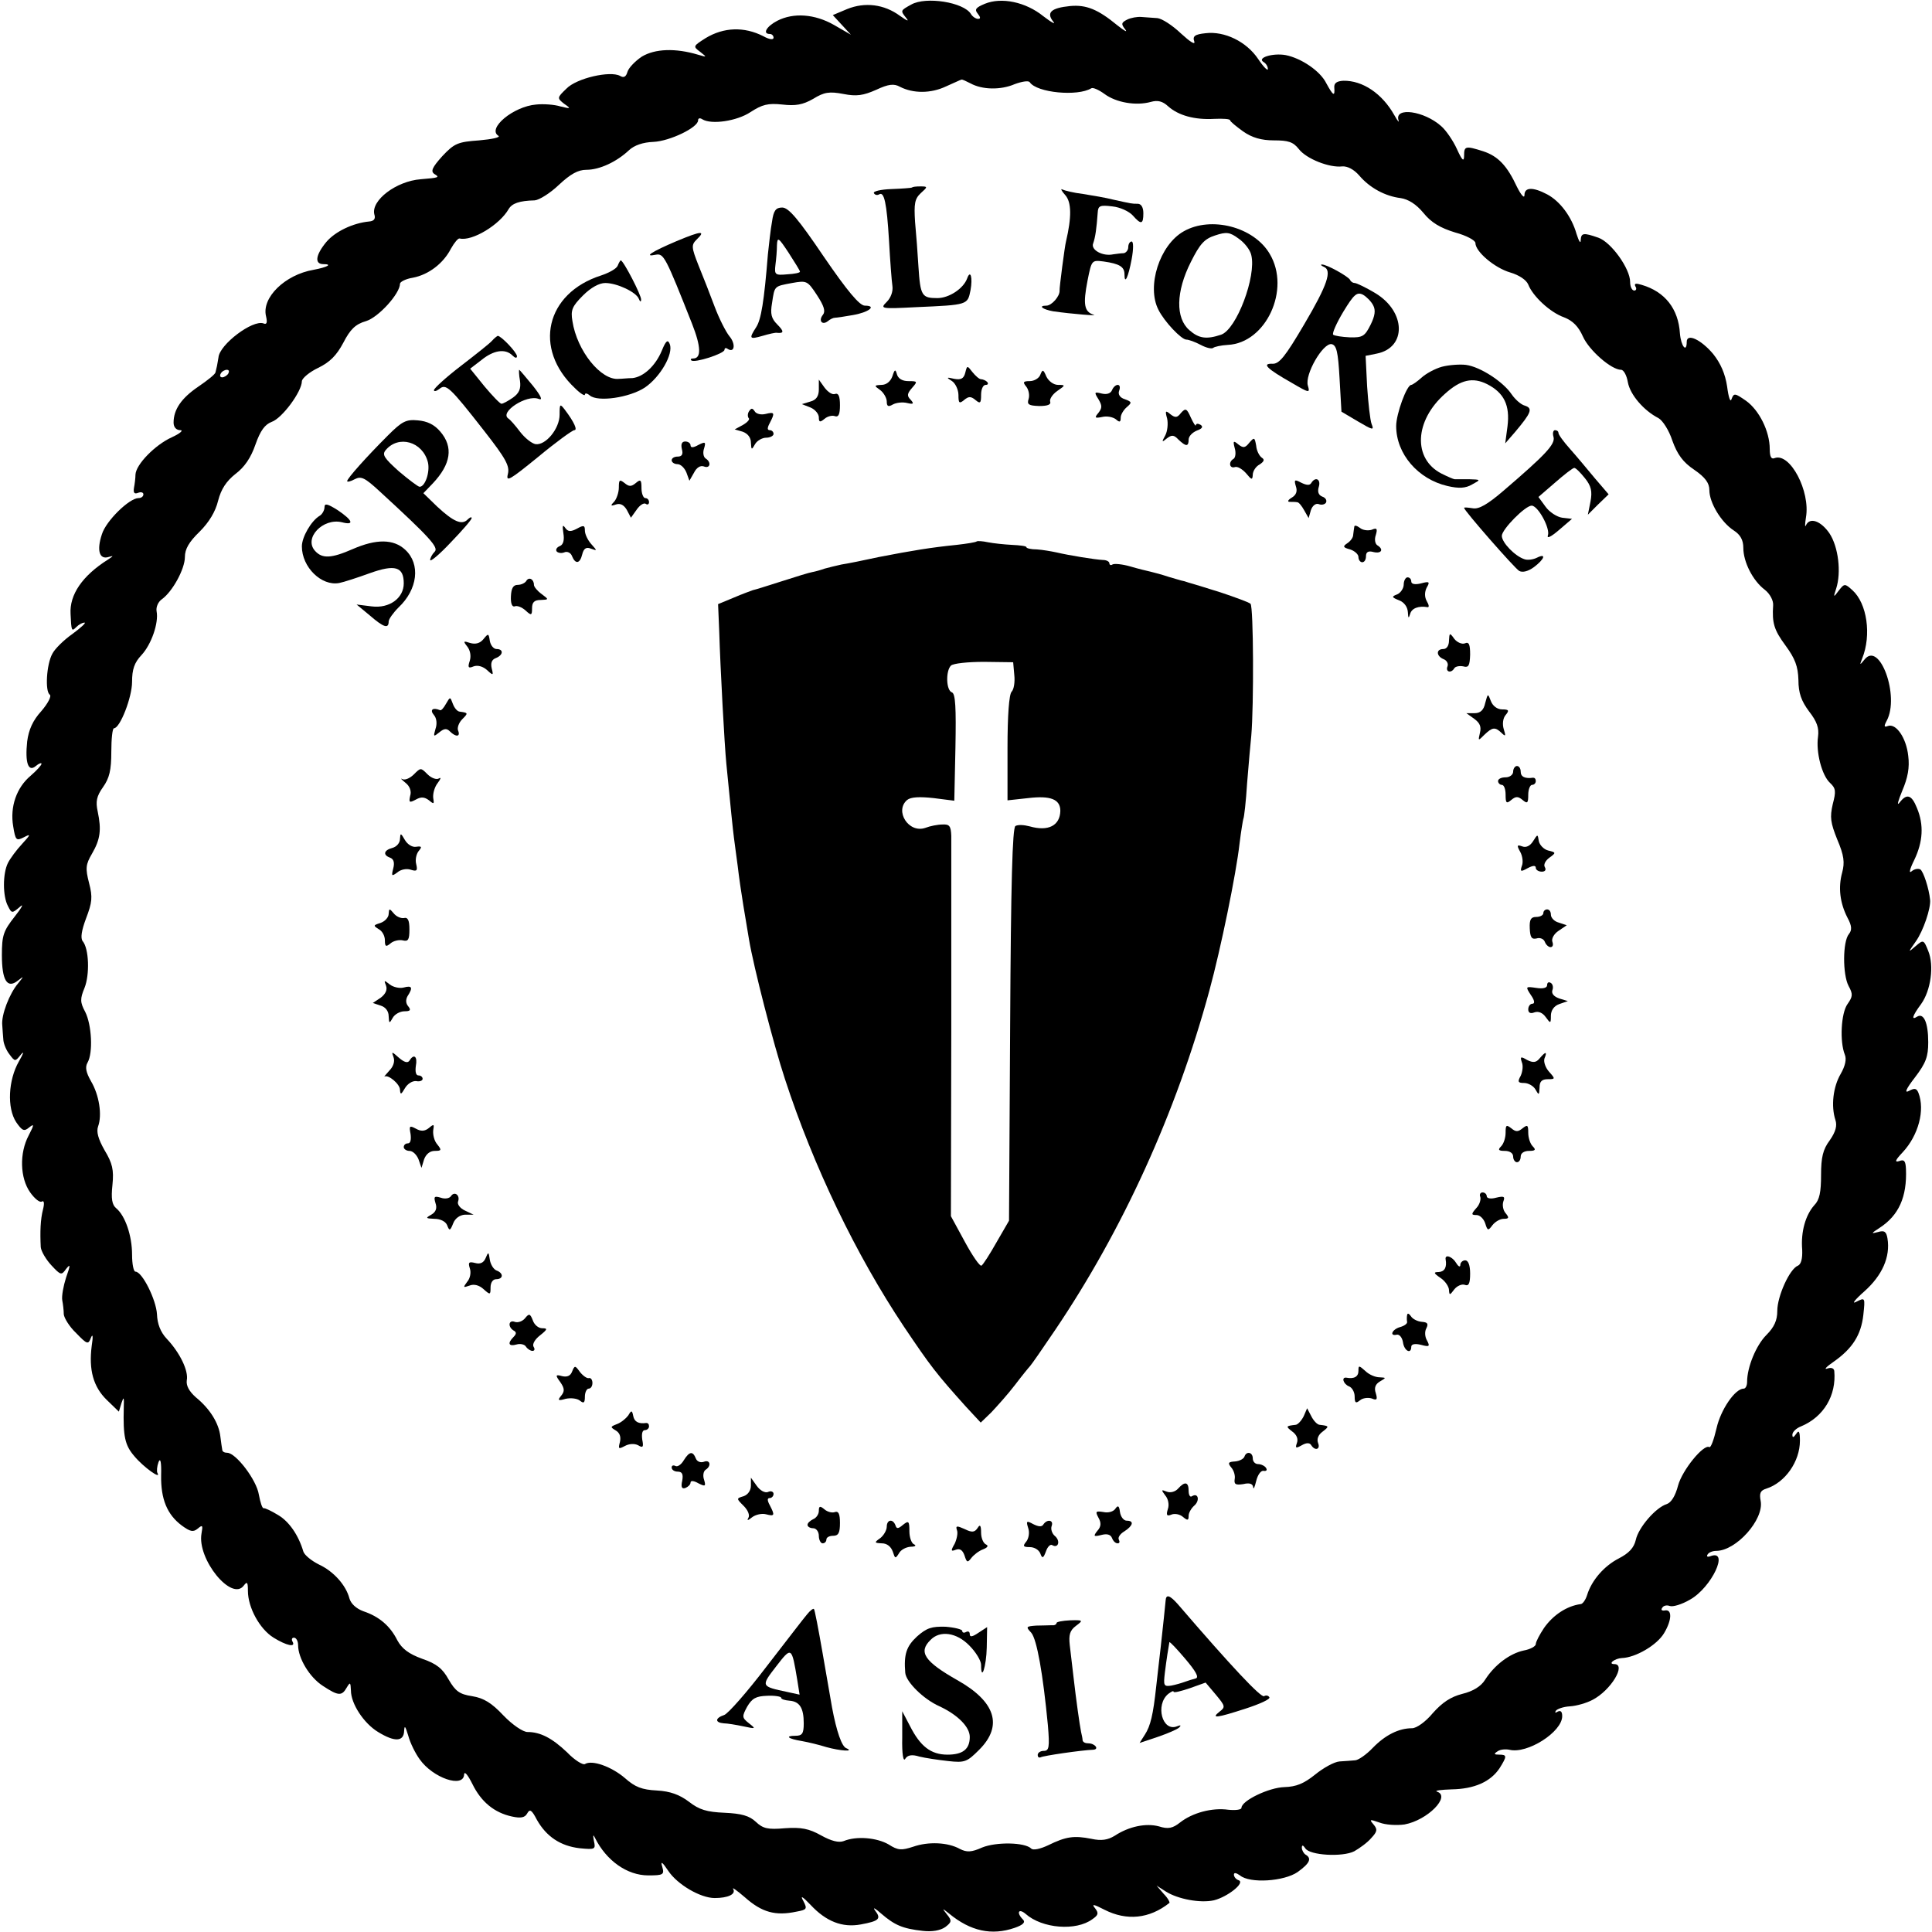
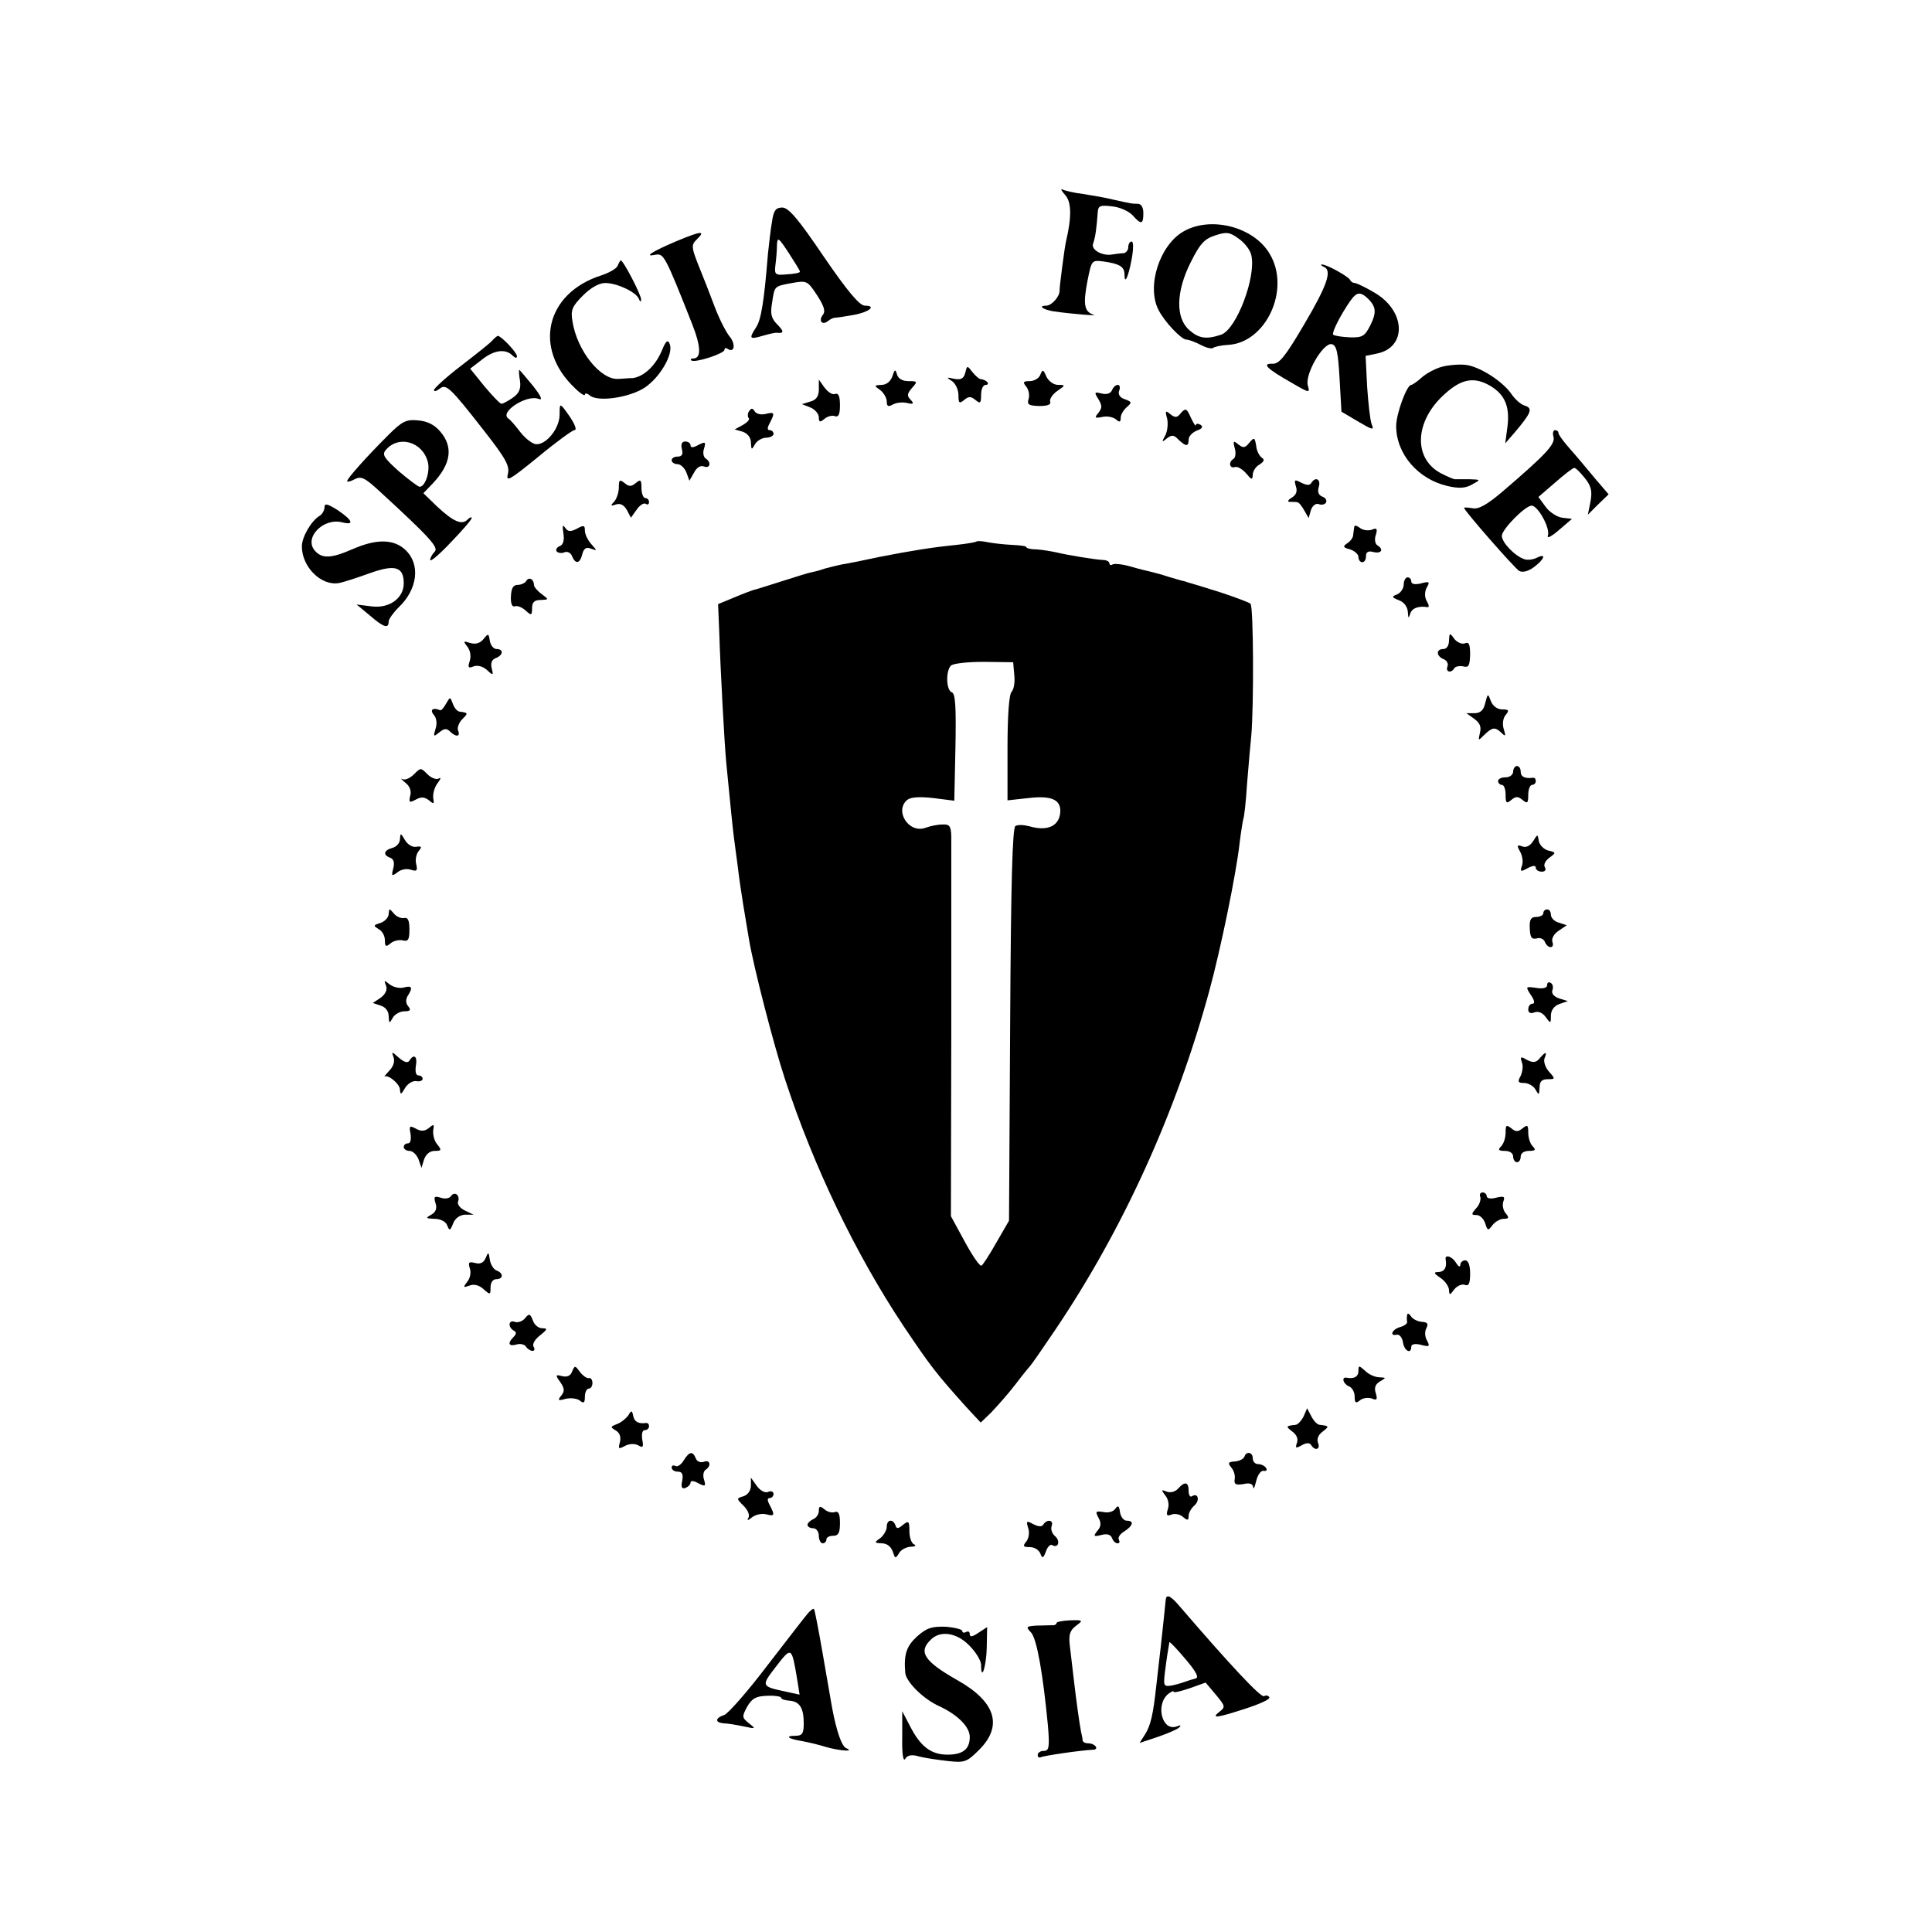
<svg xmlns="http://www.w3.org/2000/svg" version="1.0" width="512pt" height="512pt" viewBox="0 0 512 512" preserveAspectRatio="xMidYMid meet">
  <g transform="translate(0,512) scale(0.1,-0.1)" fill="#000000" stroke="none">
-     <path d="M2415 5108 c-29 -16 -29 -16 -14 -35 9 -11 4 -9 -16 5 -42 31 -93 37 -140 18 l-38 -16 24 -26 24 -26 -45 26 c-51 29 -107 33 -150 11 -29 -15 -40 -35 -20 -35 6 0 10 -5 10 -10 0 -6 -11 -5 -27 4 -51 26 -105 24 -153 -5 -33 -21 -34 -22 -15 -36 19 -15 19 -15 -5 -8 -60 18 -114 16 -149 -5 -18 -12 -35 -30 -38 -40 -4 -14 -10 -17 -20 -11 -26 14 -115 -6 -142 -34 -25 -24 -25 -25 -6 -40 19 -13 18 -14 -10 -7 -16 5 -45 7 -64 5 -61 -5 -131 -64 -100 -83 6 -4 -17 -9 -51 -12 -57 -4 -66 -8 -98 -42 -27 -30 -31 -40 -21 -47 15 -9 13 -10 -36 -14 -65 -5 -132 -56 -123 -93 4 -12 -1 -18 -14 -19 -42 -4 -89 -26 -113 -54 -29 -35 -32 -59 -8 -59 25 0 11 -8 -26 -15 -76 -13 -138 -74 -126 -123 4 -17 2 -23 -7 -19 -29 10 -116 -56 -119 -90 -1 -7 -3 -17 -4 -23 -1 -5 -3 -13 -4 -17 -1 -5 -21 -21 -46 -38 -44 -30 -65 -60 -65 -95 0 -12 7 -20 18 -20 9 0 -1 -9 -23 -19 -44 -20 -95 -72 -96 -99 0 -9 -2 -25 -4 -35 -2 -13 1 -17 11 -13 8 3 14 1 14 -4 0 -6 -6 -10 -13 -10 -24 0 -86 -60 -97 -96 -14 -42 -7 -68 18 -60 14 4 13 3 -2 -7 -68 -43 -102 -93 -99 -144 2 -46 3 -47 15 -35 7 7 16 12 22 12 5 0 -9 -13 -32 -30 -23 -16 -47 -40 -53 -52 -16 -28 -20 -101 -7 -109 5 -4 -5 -23 -22 -43 -23 -25 -34 -50 -38 -81 -6 -57 3 -82 23 -65 8 7 15 9 15 6 0 -4 -13 -18 -29 -32 -37 -31 -55 -82 -46 -134 6 -37 8 -39 28 -29 19 10 19 8 -4 -17 -15 -16 -32 -39 -38 -51 -14 -28 -14 -88 0 -114 10 -20 11 -20 32 -2 11 10 5 -2 -14 -26 -30 -38 -34 -50 -34 -102 0 -67 14 -90 42 -68 17 13 17 13 1 -7 -23 -27 -45 -84 -42 -111 1 -13 2 -31 3 -40 1 -10 8 -27 16 -37 15 -20 15 -20 31 0 9 10 6 2 -6 -19 -28 -49 -32 -123 -7 -161 16 -23 21 -25 34 -14 14 11 14 8 -1 -21 -25 -47 -23 -113 4 -151 12 -17 26 -28 31 -24 6 3 7 -5 3 -21 -7 -27 -8 -60 -6 -100 1 -11 14 -33 28 -48 25 -27 27 -27 39 -10 12 15 12 11 0 -23 -7 -22 -12 -49 -10 -60 2 -10 4 -27 4 -37 1 -10 15 -33 33 -50 29 -30 32 -31 39 -12 5 12 6 3 2 -22 -8 -63 4 -108 40 -143 l32 -31 7 23 c6 18 7 16 6 -12 -2 -77 3 -100 28 -129 24 -29 73 -64 61 -44 -2 4 -1 17 3 28 5 13 8 1 7 -35 -1 -63 16 -104 55 -133 22 -16 30 -18 42 -8 13 11 14 9 10 -13 -12 -68 80 -181 112 -138 9 12 11 9 11 -14 0 -44 31 -101 68 -124 34 -21 60 -27 50 -10 -3 6 -1 10 4 10 6 0 11 -9 11 -20 0 -34 30 -85 66 -108 41 -27 50 -27 63 -4 9 15 10 14 11 -8 0 -35 34 -87 72 -110 44 -27 68 -26 69 3 1 16 3 13 11 -13 5 -19 19 -47 30 -62 35 -50 117 -78 118 -40 1 9 10 -2 22 -26 23 -47 58 -76 105 -86 23 -5 34 -3 40 8 7 13 12 10 26 -17 25 -44 62 -69 113 -75 41 -4 43 -3 38 19 -3 16 -2 19 3 8 30 -60 85 -99 141 -99 40 0 43 2 37 23 -5 16 0 13 16 -11 24 -36 85 -72 123 -72 35 0 57 10 49 24 -4 6 10 -4 31 -22 45 -40 81 -50 137 -38 27 5 29 7 18 28 -9 16 -3 13 19 -10 41 -44 84 -61 133 -52 49 9 55 15 38 37 -7 10 0 6 16 -8 36 -31 57 -40 110 -46 25 -3 47 1 60 10 17 13 18 17 5 33 -14 18 -14 18 5 3 57 -47 113 -59 174 -38 23 8 29 15 22 22 -18 18 -12 31 7 15 44 -39 134 -46 177 -14 16 11 17 16 7 29 -10 12 -4 11 25 -4 59 -30 119 -24 172 18 2 1 -4 13 -15 24 l-19 22 25 -16 c32 -20 91 -31 127 -23 36 9 83 46 66 53 -7 2 -13 9 -13 15 0 6 6 5 16 -2 26 -22 117 -16 153 9 32 23 38 36 21 46 -5 3 -10 12 -10 18 0 8 3 8 9 -1 11 -19 99 -24 130 -8 14 8 35 23 45 35 16 17 17 23 6 36 -12 14 -10 14 16 5 15 -6 45 -8 66 -5 61 11 124 75 86 87 -7 3 11 5 39 6 60 1 103 20 127 56 20 32 20 36 -1 36 -14 0 -15 2 -4 9 7 5 21 6 31 4 47 -12 140 47 140 89 0 12 -4 16 -12 12 -6 -4 -8 -3 -5 2 3 5 20 11 37 12 18 1 45 9 60 17 49 25 91 95 58 95 -18 0 1 15 20 16 36 1 93 34 112 66 21 35 22 65 1 60 -7 -1 -10 2 -6 7 3 6 12 8 20 5 8 -3 32 4 54 17 57 32 105 134 54 115 -8 -3 -11 -1 -8 4 3 6 14 10 23 10 53 0 127 83 118 132 -4 21 -1 28 15 33 50 16 89 72 89 127 0 25 -3 29 -10 18 -7 -10 -10 -11 -10 -2 0 7 10 17 23 22 60 25 94 82 88 147 -1 7 -8 10 -19 6 -9 -3 -2 5 17 18 50 35 73 71 79 124 5 47 5 47 -19 35 -13 -7 -3 6 22 28 47 42 69 91 61 140 -3 18 -8 22 -25 17 -19 -5 -19 -4 4 11 51 33 73 82 70 156 -1 22 -5 26 -18 21 -13 -4 -10 3 9 23 42 45 60 112 42 158 -5 12 -10 13 -25 5 -13 -7 -8 5 16 36 29 38 35 55 35 93 0 52 -12 78 -29 68 -17 -11 -13 2 10 33 26 36 35 102 19 141 -12 30 -13 30 -33 13 -21 -18 -21 -18 0 12 20 28 40 88 38 110 -3 31 -18 76 -26 81 -6 3 -16 1 -23 -5 -8 -7 -5 6 7 30 23 48 26 93 7 138 -14 35 -27 39 -46 14 -8 -10 -4 4 7 31 15 35 20 62 16 93 -5 47 -32 87 -54 79 -10 -4 -11 -1 -3 14 35 65 -19 213 -59 162 -13 -16 -13 -15 -6 3 25 62 13 146 -26 181 -20 18 -21 18 -36 -1 -14 -19 -15 -19 -7 5 14 43 6 111 -18 147 -23 33 -52 43 -62 21 -3 -7 -3 2 0 21 12 69 -42 172 -83 157 -9 -4 -13 4 -13 24 0 47 -28 103 -63 128 -29 20 -32 21 -38 5 -3 -11 -8 2 -12 33 -5 33 -17 61 -37 86 -32 38 -70 56 -70 32 0 -30 -15 -12 -18 22 -4 66 -40 111 -101 129 -16 5 -21 4 -17 -4 4 -6 2 -11 -3 -11 -6 0 -11 10 -11 23 0 35 -50 105 -84 117 -40 14 -46 13 -47 -7 0 -10 -5 -2 -11 17 -13 46 -44 87 -78 105 -38 20 -60 19 -60 -2 0 -10 -9 0 -20 22 -26 56 -50 81 -89 94 -47 15 -51 14 -51 -11 0 -18 -5 -14 -19 17 -10 22 -29 50 -42 61 -45 40 -123 51 -113 16 3 -9 -2 -3 -11 13 -32 57 -84 92 -135 91 -17 -1 -25 -6 -24 -18 2 -25 -3 -22 -21 11 -16 33 -67 67 -108 75 -34 6 -76 -7 -59 -18 7 -4 12 -12 12 -19 0 -6 -12 6 -26 27 -31 46 -89 74 -139 68 -29 -3 -35 -8 -30 -22 3 -10 -11 -1 -35 21 -23 22 -51 40 -63 41 -12 1 -31 2 -42 3 -11 1 -28 -2 -38 -7 -16 -8 -16 -12 -5 -26 7 -9 -2 -4 -21 11 -51 42 -82 55 -125 51 -50 -5 -64 -17 -45 -41 8 -9 -4 -3 -26 14 -47 38 -111 51 -155 33 -24 -10 -28 -15 -19 -26 8 -10 8 -14 1 -14 -6 0 -15 6 -19 13 -19 31 -119 47 -158 25z m157 -209 c31 -17 80 -18 117 -2 19 7 37 10 40 5 19 -28 127 -38 163 -16 4 3 20 -4 35 -15 31 -23 84 -32 123 -21 18 5 31 2 46 -12 27 -24 70 -36 122 -33 23 1 42 0 42 -4 0 -3 16 -16 34 -29 24 -17 49 -24 82 -24 38 0 51 -4 66 -23 20 -26 81 -50 115 -46 14 1 31 -8 45 -24 28 -33 69 -55 110 -60 20 -3 41 -16 60 -39 21 -26 45 -40 84 -52 30 -8 54 -21 54 -28 0 -23 51 -66 92 -78 24 -7 43 -20 48 -32 12 -31 58 -74 95 -87 23 -9 38 -24 50 -51 16 -36 75 -88 101 -88 7 0 15 -15 18 -33 6 -33 42 -75 81 -95 11 -6 28 -32 37 -60 13 -36 28 -57 58 -77 29 -20 40 -35 40 -54 0 -33 31 -85 65 -107 17 -11 25 -25 25 -46 0 -37 25 -87 57 -111 14 -11 23 -29 22 -41 -3 -47 2 -65 33 -107 25 -34 33 -55 34 -91 0 -35 8 -56 28 -83 21 -27 27 -44 24 -67 -6 -41 10 -103 32 -123 15 -14 16 -22 7 -56 -8 -35 -6 -49 12 -94 18 -42 20 -61 13 -87 -11 -40 -6 -81 14 -120 12 -22 12 -33 4 -43 -17 -20 -17 -108 -1 -138 12 -22 11 -28 -3 -48 -17 -24 -21 -99 -7 -134 5 -12 1 -30 -11 -51 -20 -34 -26 -85 -14 -122 5 -15 1 -31 -15 -54 -18 -24 -23 -45 -23 -92 0 -45 -4 -66 -18 -80 -23 -26 -36 -70 -32 -118 1 -24 -3 -38 -11 -42 -22 -8 -55 -81 -55 -120 0 -25 -8 -43 -29 -64 -27 -27 -51 -85 -51 -124 0 -10 -4 -18 -9 -18 -23 0 -61 -56 -72 -105 -7 -30 -15 -52 -19 -50 -15 9 -72 -61 -83 -102 -7 -27 -18 -45 -30 -49 -29 -9 -75 -62 -82 -95 -5 -21 -18 -35 -45 -49 -39 -20 -72 -58 -84 -97 -4 -13 -12 -24 -17 -24 -37 -5 -73 -29 -97 -63 -12 -18 -22 -37 -22 -43 0 -6 -15 -14 -32 -17 -37 -8 -77 -38 -102 -77 -11 -18 -32 -31 -61 -38 -31 -8 -53 -23 -78 -51 -19 -23 -43 -40 -55 -40 -35 0 -71 -18 -104 -52 -17 -18 -39 -33 -47 -33 -9 -1 -27 -2 -41 -3 -14 -1 -43 -17 -65 -35 -30 -24 -50 -32 -81 -33 -41 -1 -114 -36 -114 -55 0 -5 -16 -7 -35 -5 -43 6 -95 -8 -128 -34 -19 -15 -31 -18 -56 -10 -34 9 -79 0 -117 -25 -18 -11 -35 -14 -62 -8 -46 9 -67 6 -114 -17 -21 -10 -40 -14 -45 -9 -17 17 -93 18 -130 3 -29 -13 -41 -13 -59 -4 -32 18 -84 20 -124 6 -31 -10 -40 -10 -65 6 -31 18 -85 23 -119 9 -13 -5 -33 0 -60 15 -32 18 -53 22 -96 19 -45 -4 -58 -1 -77 17 -17 16 -38 22 -83 24 -47 2 -67 8 -94 29 -25 19 -50 28 -85 30 -40 2 -58 9 -85 33 -35 30 -87 49 -106 37 -5 -3 -27 10 -47 31 -40 38 -71 54 -105 54 -12 0 -40 19 -64 44 -31 33 -52 46 -83 51 -33 5 -44 13 -62 44 -16 29 -32 42 -70 55 -36 13 -54 27 -66 49 -19 38 -48 63 -90 77 -19 7 -33 20 -37 34 -9 35 -42 72 -81 90 -20 10 -38 25 -41 34 -13 44 -38 80 -67 97 -18 11 -35 19 -38 18 -4 -1 -9 15 -13 36 -6 39 -61 111 -84 111 -7 0 -13 3 -13 8 -1 4 -3 20 -5 35 -4 35 -27 73 -65 104 -18 16 -26 31 -24 45 5 25 -18 73 -53 110 -17 18 -25 40 -26 65 -2 38 -39 113 -57 113 -5 0 -9 20 -9 45 0 50 -18 103 -42 123 -11 9 -14 25 -10 62 4 40 0 57 -21 92 -17 30 -22 49 -17 63 11 30 3 83 -19 120 -13 23 -16 37 -9 49 15 26 11 100 -6 134 -14 26 -14 35 -2 64 14 35 12 104 -5 124 -6 8 -3 28 9 60 16 42 18 56 8 94 -10 39 -9 49 8 78 22 38 25 63 15 111 -6 27 -3 41 14 65 17 24 22 45 22 94 0 34 3 62 7 62 16 0 48 82 48 123 0 33 6 51 25 71 26 28 46 85 40 116 -2 11 4 25 14 32 28 20 61 80 61 112 0 21 11 40 39 67 25 25 42 53 49 82 8 31 22 52 46 71 24 18 41 43 53 78 13 37 25 53 43 60 27 9 80 80 80 108 1 8 20 24 43 35 31 15 49 33 67 67 18 35 32 49 60 57 33 10 90 73 90 99 0 5 15 13 34 16 42 8 81 38 101 77 9 16 19 28 23 27 33 -8 106 36 130 78 9 15 28 22 69 23 12 1 41 19 64 41 31 29 51 40 73 40 35 0 80 21 113 52 14 13 37 21 65 22 43 2 118 38 118 57 0 6 5 7 11 3 24 -15 92 -5 128 19 31 20 46 24 84 20 35 -4 54 -1 82 15 29 18 43 20 80 13 35 -7 53 -4 87 11 32 15 47 17 63 8 35 -18 82 -18 122 1 21 9 39 18 41 18 2 1 12 -4 24 -10z m-1967 -769 c-3 -5 -11 -10 -16 -10 -6 0 -7 5 -4 10 3 6 11 10 16 10 6 0 7 -4 4 -10z" />
-     <path d="M2417 4623 c-1 -1 -26 -3 -54 -4 -29 -1 -50 -6 -47 -11 3 -5 9 -6 14 -3 13 8 20 -22 26 -123 3 -54 7 -107 9 -120 2 -14 -4 -31 -15 -42 -18 -18 -17 -19 78 -14 138 6 136 6 144 45 6 33 0 56 -9 31 -10 -27 -48 -52 -79 -52 -41 0 -45 6 -50 83 -2 34 -6 88 -9 119 -3 48 -1 61 15 76 19 17 19 18 -1 18 -11 0 -21 -1 -22 -3z" />
    <path d="M2823 4603 c17 -19 17 -59 2 -123 -3 -10 -18 -125 -17 -130 1 -15 -21 -40 -35 -40 -23 0 -10 -10 18 -15 49 -7 123 -13 107 -9 -25 8 -28 28 -16 90 11 55 11 55 43 51 42 -6 55 -14 55 -34 0 -29 10 -8 19 40 5 27 5 47 0 47 -5 0 -9 -7 -9 -15 0 -8 -6 -15 -12 -16 -7 0 -20 -2 -28 -3 -28 -6 -60 12 -53 29 6 17 9 40 12 81 1 19 6 21 39 17 20 -2 44 -13 54 -24 22 -25 28 -24 28 6 0 16 -6 25 -15 25 -16 0 -15 0 -65 11 -19 5 -55 11 -80 15 -25 3 -49 9 -55 12 -5 3 -2 -4 8 -15z" />
    <path d="M2046 4533 c-4 -21 -8 -60 -11 -87 -10 -125 -18 -173 -31 -193 -20 -31 -18 -33 17 -23 17 5 34 9 38 8 19 -2 19 4 1 22 -16 16 -19 28 -14 57 7 46 5 44 53 53 39 7 41 6 66 -32 19 -29 23 -43 16 -52 -13 -16 -2 -29 13 -17 6 5 14 9 19 9 4 0 25 3 47 7 42 7 65 25 32 25 -14 0 -46 38 -109 130 -67 99 -93 130 -110 130 -17 0 -23 -8 -27 -37z m74 -133 c0 -3 -15 -6 -34 -7 -32 -3 -34 -1 -31 25 2 15 4 38 4 52 1 23 4 21 31 -20 16 -25 30 -47 30 -50z" />
    <path d="M3137 4507 c-64 -36 -99 -146 -67 -208 16 -32 61 -79 74 -79 6 0 23 -6 38 -14 15 -8 29 -11 33 -8 3 3 21 7 39 8 101 5 167 147 111 241 -42 72 -156 101 -228 60z m179 -63 c14 -56 -39 -197 -80 -211 -39 -13 -59 -10 -84 12 -37 32 -36 102 4 181 24 48 36 61 64 70 30 10 39 9 62 -8 16 -11 31 -30 34 -44z" />
    <path d="M1793 4481 c-66 -28 -89 -43 -55 -36 21 4 26 -6 96 -183 24 -61 25 -92 3 -92 -6 0 -8 -2 -5 -5 8 -8 88 18 88 28 0 5 4 6 9 2 18 -11 21 14 4 34 -9 11 -27 46 -39 78 -12 32 -31 81 -43 110 -19 48 -19 54 -5 68 25 24 14 24 -53 -4z" />
    <path d="M1637 4416 c-3 -8 -23 -19 -44 -26 -147 -47 -181 -194 -69 -299 14 -14 26 -21 26 -17 0 5 6 4 13 -2 21 -18 105 -6 146 21 41 28 76 89 66 115 -5 13 -10 10 -21 -17 -17 -41 -49 -70 -78 -73 -12 0 -28 -2 -36 -2 -47 -5 -111 74 -123 153 -5 29 -1 39 28 68 21 21 43 33 59 33 31 0 82 -24 89 -42 3 -8 6 -9 6 -2 1 11 -47 104 -54 104 -1 0 -5 -6 -8 -14z" />
    <path d="M3508 4413 c23 -9 10 -48 -52 -153 -50 -85 -66 -105 -84 -104 -29 1 -15 -13 52 -51 46 -27 48 -27 42 -7 -9 29 40 114 63 110 13 -3 17 -20 21 -91 l5 -88 44 -26 c39 -23 43 -24 36 -7 -4 10 -9 56 -12 100 l-4 81 30 6 c79 16 77 111 -4 160 -25 15 -50 27 -55 27 -4 0 -10 3 -12 8 -4 9 -63 42 -75 41 -4 0 -2 -3 5 -6z m131 -102 c7 -13 5 -28 -7 -52 -15 -30 -21 -34 -55 -33 -21 1 -40 4 -44 7 -3 4 9 31 27 61 28 46 36 53 52 45 9 -5 22 -18 27 -28z" />
    <path d="M1304 4217 c-6 -7 -44 -37 -83 -67 -39 -30 -71 -59 -71 -64 0 -4 6 -3 14 3 18 15 27 7 120 -112 57 -73 67 -92 62 -113 -6 -23 5 -16 80 45 47 39 91 71 96 71 9 0 0 21 -25 54 -13 17 -14 16 -14 -13 0 -37 -37 -82 -64 -78 -10 2 -28 16 -41 33 -12 16 -26 32 -31 35 -24 17 49 64 80 52 12 -5 8 6 -15 35 -19 23 -35 42 -36 42 -1 0 -1 -13 2 -29 3 -21 -2 -33 -19 -45 -13 -9 -26 -16 -30 -16 -4 0 -24 21 -45 46 l-38 47 30 23 c32 26 63 31 82 12 7 -7 12 -8 12 -2 0 10 -42 54 -51 54 -2 -1 -9 -6 -15 -13z" />
    <path d="M3821 4148 c-18 -5 -42 -18 -54 -29 -11 -10 -24 -19 -27 -19 -12 0 -40 -77 -40 -109 0 -74 58 -141 136 -159 30 -7 48 -6 65 4 24 13 24 13 -8 14 -18 0 -35 0 -38 0 -3 0 -19 7 -35 15 -76 39 -72 140 10 212 41 37 73 44 111 25 45 -23 61 -56 54 -112 l-6 -45 26 30 c43 51 48 63 26 70 -11 3 -26 17 -35 30 -22 33 -83 73 -121 78 -16 2 -45 0 -64 -5z" />
    <path d="M2558 4132 c-4 -16 -12 -19 -29 -16 -21 5 -22 4 -6 -6 9 -6 17 -23 17 -37 0 -21 2 -24 15 -13 12 10 18 10 30 0 13 -11 15 -8 15 14 0 14 5 26 12 26 6 0 8 3 4 8 -4 4 -12 7 -16 7 -5 0 -15 9 -23 19 -14 18 -14 18 -19 -2z" />
    <path d="M2365 4123 c-5 -14 -16 -23 -29 -23 -20 -1 -20 -2 -3 -14 9 -7 17 -21 17 -30 0 -13 4 -15 16 -8 9 5 26 7 38 4 17 -4 19 -2 9 9 -10 10 -9 16 4 31 15 17 15 18 -10 18 -16 0 -27 7 -30 18 -4 14 -6 14 -12 -5z" />
    <path d="M2757 4127 c-3 -9 -16 -17 -28 -17 -18 0 -19 -3 -9 -15 6 -8 9 -22 6 -32 -5 -15 0 -18 28 -19 23 0 32 4 29 12 -2 6 6 19 19 28 22 15 22 16 2 16 -12 0 -25 10 -31 22 -8 19 -10 20 -16 5z" />
    <path d="M2170 4088 c0 -18 -7 -28 -22 -32 l-23 -7 23 -9 c12 -5 22 -17 22 -26 0 -13 3 -14 15 -4 8 7 21 10 28 7 9 -3 13 5 13 29 0 24 -4 33 -13 30 -7 -3 -19 5 -28 17 l-15 21 0 -26z" />
    <path d="M2947 4086 c-4 -9 -14 -12 -27 -9 -20 5 -21 4 -9 -15 10 -17 10 -23 0 -36 -11 -13 -10 -15 10 -11 12 3 28 0 36 -6 10 -9 13 -8 13 4 0 8 7 20 16 28 14 12 14 14 -5 21 -13 4 -19 13 -15 23 3 8 2 15 -4 15 -5 0 -12 -6 -15 -14z" />
    <path d="M1985 4030 c-4 -6 -4 -14 -1 -18 4 -3 -3 -11 -15 -18 l-22 -12 21 -6 c14 -5 22 -16 22 -29 1 -20 2 -20 11 -4 5 9 19 17 29 17 11 0 20 5 20 10 0 6 -5 10 -10 10 -7 0 -7 6 0 19 14 27 13 30 -11 24 -12 -3 -25 0 -29 7 -6 9 -9 9 -15 0z" />
    <path d="M3130 4026 c-10 -13 -15 -14 -28 -4 -13 11 -15 10 -9 -11 3 -13 1 -34 -5 -45 -10 -18 -9 -19 4 -8 13 10 19 10 31 -3 20 -19 27 -19 27 0 0 9 10 19 22 24 14 5 17 10 10 15 -7 4 -12 4 -13 -1 0 -4 -6 5 -13 20 -11 25 -14 26 -26 13z" />
    <path d="M1028 3966 c-57 -57 -108 -114 -108 -121 0 -3 9 -1 20 5 17 9 27 4 66 -32 134 -123 157 -149 146 -160 -7 -7 -12 -17 -12 -22 0 -6 25 15 55 47 30 31 55 60 55 64 0 4 -5 2 -11 -4 -15 -15 -37 -6 -81 35 l-36 35 25 26 c48 51 55 96 20 137 -16 19 -35 28 -60 30 -31 3 -42 -3 -79 -40z m106 -71 c6 -25 -7 -65 -22 -65 -4 0 -29 19 -55 41 -39 35 -45 44 -35 56 34 41 98 23 112 -32z" />
    <path d="M4117 3962 c5 -19 -20 -46 -132 -142 -43 -37 -66 -50 -82 -47 -13 2 -23 3 -23 1 0 -7 134 -160 146 -167 9 -5 24 -1 39 10 28 21 34 38 8 25 -10 -5 -25 -7 -33 -4 -25 8 -60 44 -60 62 0 17 62 80 79 80 17 0 50 -61 43 -79 -3 -9 8 -4 29 14 l35 30 -26 3 c-14 2 -34 15 -44 29 l-19 26 44 38 c24 21 47 39 51 39 4 0 16 -12 28 -27 17 -21 20 -35 15 -62 l-7 -35 27 27 28 27 -36 42 c-20 24 -49 59 -66 78 -17 19 -31 38 -31 43 0 4 -4 7 -9 7 -5 0 -7 -8 -4 -18z" />
    <path d="M3311 3947 c-11 -14 -16 -15 -29 -5 -13 11 -15 10 -10 -9 4 -13 2 -26 -3 -29 -14 -8 -11 -26 3 -22 7 3 20 -5 30 -16 15 -18 17 -19 18 -4 0 9 8 22 18 27 12 8 14 13 6 18 -7 5 -14 19 -15 32 -4 22 -5 23 -18 8z" />
    <path d="M1807 3930 c4 -14 0 -20 -11 -20 -9 0 -16 -4 -16 -10 0 -5 7 -10 15 -10 9 0 19 -10 24 -22 l8 -22 12 21 c7 14 17 20 26 17 17 -7 21 11 5 21 -6 4 -8 16 -4 27 5 17 3 18 -15 9 -14 -8 -21 -8 -21 -1 0 5 -6 10 -14 10 -9 0 -12 -7 -9 -20z" />
    <path d="M1640 3828 c0 -13 -6 -30 -12 -37 -11 -11 -10 -13 4 -8 12 4 21 -1 29 -14 l11 -21 15 21 c8 12 19 19 24 16 5 -4 9 -1 9 4 0 6 -4 11 -10 11 -5 0 -10 12 -10 26 0 22 -2 25 -15 14 -12 -10 -18 -10 -30 0 -13 10 -15 9 -15 -12z" />
    <path d="M3434 3832 c5 -14 1 -24 -11 -31 -10 -6 -12 -11 -5 -11 6 0 15 0 20 -1 4 0 12 -10 18 -21 l12 -21 6 21 c4 12 13 19 21 16 7 -3 16 -1 19 4 3 6 -1 13 -10 16 -10 4 -13 13 -9 26 6 20 -9 28 -20 10 -4 -7 -13 -6 -27 1 -17 9 -19 8 -14 -9z" />
    <path d="M860 3776 c0 -8 -6 -19 -13 -23 -22 -13 -47 -56 -47 -81 0 -55 52 -106 99 -97 11 2 48 14 81 26 67 24 90 17 90 -27 0 -39 -38 -67 -85 -61 l-40 5 35 -29 c37 -32 50 -36 50 -16 0 6 12 23 26 37 51 48 59 115 18 153 -31 29 -77 29 -139 2 -57 -25 -81 -26 -100 -5 -31 34 21 88 71 76 34 -9 29 5 -11 32 -27 17 -35 19 -35 8z" />
    <path d="M1493 3707 c3 -18 0 -30 -9 -34 -8 -3 -12 -9 -9 -14 3 -4 12 -6 20 -3 8 4 18 -1 21 -10 9 -22 21 -20 27 5 4 16 11 20 23 15 17 -6 17 -6 1 12 -9 10 -17 26 -17 36 0 14 -3 15 -21 5 -17 -9 -24 -8 -31 2 -7 10 -8 6 -5 -14z" />
    <path d="M3589 3724 c-1 -5 -2 -15 -3 -22 0 -7 -8 -17 -16 -22 -12 -8 -11 -11 8 -16 12 -4 22 -13 22 -20 0 -8 5 -14 10 -14 6 0 10 7 10 16 0 11 6 15 20 11 21 -5 28 7 10 18 -6 4 -8 16 -4 27 5 17 3 20 -11 14 -10 -3 -24 -1 -31 5 -8 6 -15 8 -15 3z" />
    <path d="M2588 3685 c-2 -2 -26 -6 -53 -9 -69 -7 -117 -15 -205 -32 -41 -9 -86 -18 -100 -20 -14 -3 -34 -8 -45 -11 -11 -4 -26 -8 -32 -9 -7 -1 -43 -12 -80 -24 -38 -12 -72 -23 -78 -24 -5 -2 -28 -10 -51 -20 l-41 -17 3 -72 c3 -98 14 -303 19 -352 11 -113 17 -172 20 -195 2 -14 6 -47 10 -75 3 -27 10 -75 15 -105 5 -30 12 -71 15 -90 12 -72 65 -278 95 -369 76 -233 189 -467 315 -656 72 -107 86 -125 165 -213 l39 -42 28 27 c15 16 44 48 63 73 19 25 37 47 40 50 3 3 33 46 66 95 179 265 321 576 409 900 30 110 71 309 80 390 4 33 9 62 10 65 2 3 7 46 10 95 4 50 9 106 11 125 7 80 6 342 -2 350 -5 4 -40 17 -79 30 -38 12 -77 24 -85 26 -8 3 -16 5 -17 5 -2 0 -17 5 -35 10 -18 6 -40 12 -49 14 -9 2 -34 8 -54 14 -21 6 -42 8 -47 5 -4 -3 -8 -1 -8 3 0 5 -8 9 -17 9 -21 1 -89 12 -123 20 -14 3 -37 7 -52 8 -16 0 -28 3 -28 6 0 3 -17 5 -38 6 -20 1 -49 4 -64 7 -14 3 -28 4 -30 2z m100 -354 c2 -18 -1 -38 -7 -44 -7 -7 -11 -64 -11 -149 l0 -139 55 6 c59 7 85 -3 85 -34 -1 -39 -32 -55 -81 -41 -15 4 -31 5 -38 1 -8 -5 -12 -150 -14 -527 l-3 -519 -33 -57 c-18 -32 -36 -60 -40 -62 -4 -3 -24 26 -44 63 l-37 68 1 489 c0 269 0 503 0 519 -1 26 -5 31 -23 30 -13 0 -33 -4 -46 -9 -44 -15 -82 45 -48 74 10 8 33 9 70 5 l55 -7 3 141 c2 106 0 142 -9 146 -16 5 -17 57 -3 71 6 6 45 10 88 10 l77 -1 3 -34z" />
    <path d="M1395 3581 c-3 -6 -14 -11 -23 -11 -12 0 -17 -9 -18 -30 -1 -19 3 -29 10 -27 6 3 19 -2 29 -11 15 -14 17 -13 17 6 0 16 6 22 23 22 22 1 22 1 2 16 -11 8 -20 19 -20 24 0 15 -13 22 -20 11z" />
    <path d="M3720 3571 c0 -10 -8 -22 -17 -26 -16 -6 -15 -8 5 -16 13 -5 22 -17 23 -31 1 -17 2 -18 6 -5 4 15 22 22 46 18 5 -1 4 6 -2 16 -6 11 -6 24 0 36 9 15 7 17 -15 11 -16 -4 -26 -2 -26 5 0 6 -4 11 -10 11 -5 0 -10 -9 -10 -19z" />
    <path d="M1281 3426 c-9 -11 -21 -14 -35 -10 -18 6 -19 5 -8 -9 8 -10 11 -25 7 -38 -6 -18 -4 -21 10 -15 11 4 25 0 36 -10 16 -15 17 -14 12 5 -3 14 0 23 11 27 20 8 21 24 2 24 -8 0 -16 10 -18 22 -3 20 -4 20 -17 4z" />
    <path d="M3840 3423 c0 -14 -6 -23 -15 -23 -20 0 -19 -19 1 -27 8 -3 13 -12 10 -19 -6 -15 10 -19 18 -5 3 5 14 7 24 5 14 -4 17 2 18 31 0 27 -3 35 -14 30 -8 -3 -21 3 -28 12 -12 17 -13 16 -14 -4z" />
    <path d="M3936 3257 c-4 -19 -13 -27 -28 -27 l-22 0 21 -15 c15 -11 19 -21 15 -37 -5 -22 -5 -22 12 -5 21 20 28 21 45 5 11 -11 12 -9 6 10 -4 13 -2 29 5 37 10 12 9 15 -9 15 -13 0 -25 9 -30 22 -8 21 -8 21 -15 -5z" />
    <path d="M1182 3255 c-6 -11 -13 -19 -16 -17 -19 8 -28 1 -16 -13 7 -8 9 -23 4 -37 -6 -21 -5 -21 10 -9 13 11 20 11 28 3 16 -16 29 -15 22 2 -3 7 2 21 11 30 16 16 16 17 -6 20 -7 0 -15 10 -19 21 -7 19 -7 19 -18 0z" />
    <path d="M1097 3068 c-10 -10 -23 -16 -30 -13 -7 4 -4 0 7 -9 12 -9 17 -23 13 -35 -4 -18 -2 -19 15 -10 14 8 23 7 35 -2 13 -11 14 -10 11 7 -1 12 4 29 12 39 8 11 10 16 3 12 -6 -4 -20 1 -30 11 -18 18 -18 18 -36 0z" />
    <path d="M4010 3075 c0 -8 -9 -15 -20 -15 -11 0 -20 -4 -20 -10 0 -5 5 -10 10 -10 6 0 10 -12 10 -26 0 -22 2 -25 15 -14 12 10 18 10 30 0 13 -11 15 -8 15 14 0 14 5 26 10 26 6 0 10 5 10 10 0 6 -3 9 -7 9 -21 -3 -33 2 -33 16 0 8 -4 15 -10 15 -5 0 -10 -7 -10 -15z" />
    <path d="M1060 2897 c0 -11 -9 -21 -20 -24 -23 -6 -26 -19 -6 -26 10 -4 12 -14 8 -29 -5 -20 -4 -21 11 -10 9 8 25 11 36 7 16 -5 18 -2 14 15 -3 11 0 26 6 34 10 12 9 14 -6 12 -10 -2 -23 6 -30 18 -11 19 -12 19 -13 3z" />
    <path d="M4063 2891 c-8 -13 -19 -18 -29 -14 -14 5 -15 3 -5 -15 6 -11 8 -28 4 -37 -5 -15 -3 -16 15 -6 15 8 22 8 22 1 0 -5 7 -10 16 -10 9 0 12 5 8 12 -4 6 1 17 12 25 18 13 18 14 -3 19 -12 3 -23 15 -25 25 -3 19 -3 19 -15 0z" />
    <path d="M1030 2698 c0 -9 -10 -20 -22 -24 -19 -6 -19 -7 -5 -16 10 -5 17 -18 17 -30 0 -17 3 -18 15 -8 8 7 23 10 32 8 15 -4 18 2 18 29 0 24 -4 33 -15 30 -8 -1 -20 4 -27 13 -11 13 -12 13 -13 -2z" />
    <path d="M4090 2700 c0 -5 -8 -10 -19 -10 -14 0 -18 -7 -17 -30 1 -24 5 -30 18 -27 9 3 19 -1 22 -9 3 -8 10 -14 15 -14 6 0 8 6 5 14 -3 8 4 21 16 29 l22 15 -21 7 c-12 3 -21 13 -21 21 0 8 -4 14 -10 14 -5 0 -10 -4 -10 -10z" />
    <path d="M1023 2508 c4 -11 -1 -22 -14 -32 l-21 -14 21 -7 c13 -4 21 -15 21 -28 1 -20 2 -20 11 -4 5 9 19 17 31 17 15 0 18 3 10 13 -7 8 -7 18 -2 27 15 23 12 29 -10 23 -11 -3 -28 1 -37 8 -15 12 -16 12 -10 -3z" />
    <path d="M4100 2509 c0 -7 -11 -10 -29 -7 -28 4 -29 4 -14 -19 10 -14 11 -23 4 -23 -6 0 -11 -7 -11 -15 0 -9 6 -12 16 -8 11 4 22 -1 30 -12 13 -18 14 -18 14 3 0 14 8 26 22 31 l23 8 -23 7 c-14 5 -21 13 -18 22 3 7 1 16 -4 19 -6 4 -10 1 -10 -6z" />
    <path d="M1043 2318 c4 -11 -1 -25 -11 -35 -9 -10 -15 -17 -13 -16 10 6 41 -20 41 -35 1 -14 3 -13 13 4 7 12 20 20 30 19 9 -2 17 1 17 6 0 5 -5 9 -11 9 -7 0 -9 10 -7 25 5 25 -5 34 -17 14 -5 -7 -14 -4 -28 8 -19 17 -20 17 -14 1z" />
    <path d="M4080 2315 c-9 -11 -17 -12 -33 -4 -17 10 -19 9 -14 -6 4 -9 2 -25 -3 -36 -9 -16 -7 -19 9 -19 11 0 25 -8 30 -17 9 -16 10 -16 11 5 0 16 6 22 22 22 20 0 20 1 3 20 -9 10 -15 26 -12 35 8 19 3 19 -13 0z" />
    <path d="M1088 2115 c2 -15 0 -25 -7 -25 -6 0 -11 -4 -11 -10 0 -5 7 -10 15 -10 9 0 19 -10 24 -22 l8 -23 7 23 c5 13 15 22 28 22 18 0 19 2 7 17 -8 9 -12 25 -11 37 3 17 2 18 -11 7 -11 -9 -21 -10 -35 -2 -17 9 -18 7 -14 -14z" />
    <path d="M3990 2118 c0 -13 -5 -29 -12 -36 -9 -9 -7 -12 10 -12 13 0 22 -6 22 -15 0 -8 5 -15 10 -15 6 0 10 7 10 15 0 9 9 15 22 15 17 0 19 3 10 12 -7 7 -12 23 -12 36 0 21 -2 22 -15 12 -12 -10 -18 -10 -30 0 -13 10 -15 9 -15 -12z" />
    <path d="M1195 1950 c-4 -6 -16 -8 -27 -4 -17 5 -19 3 -14 -14 5 -14 1 -24 -11 -31 -16 -9 -15 -10 8 -11 16 0 30 -7 34 -17 6 -16 8 -15 16 5 5 13 17 22 31 23 l23 0 -23 11 c-13 6 -21 17 -18 24 6 17 -10 28 -19 14z" />
    <path d="M3923 1948 c2 -7 -2 -21 -11 -30 -14 -16 -13 -18 1 -18 9 0 19 -10 23 -22 6 -20 8 -20 19 -5 7 9 20 17 30 17 14 0 15 3 5 15 -7 8 -9 22 -6 31 5 13 2 15 -19 10 -14 -4 -25 -2 -25 4 0 5 -5 10 -11 10 -6 0 -9 -6 -6 -12z" />
    <path d="M1287 1786 c-5 -12 -14 -17 -28 -13 -16 4 -19 2 -14 -14 4 -11 1 -27 -7 -36 -11 -15 -11 -16 6 -10 12 5 26 1 37 -9 18 -16 19 -16 19 4 0 13 6 22 15 22 19 0 20 16 1 23 -8 3 -16 16 -18 29 -3 21 -4 21 -11 4z" />
    <path d="M3831 1783 c4 -22 -3 -33 -18 -34 -15 0 -14 -3 5 -16 12 -8 22 -23 22 -32 1 -14 2 -14 14 2 7 9 20 15 28 12 10 -4 14 3 14 30 0 22 -5 35 -13 35 -7 0 -13 -6 -13 -12 0 -7 -5 -5 -11 5 -10 17 -30 24 -28 10z" />
    <path d="M1391 1626 c-7 -8 -19 -12 -27 -9 -16 6 -19 -13 -3 -23 8 -4 8 -9 0 -17 -17 -17 -13 -26 8 -20 10 3 22 0 25 -6 4 -6 12 -11 17 -11 6 0 7 5 3 11 -4 7 4 20 17 30 20 16 21 19 6 19 -10 0 -21 9 -25 21 -7 18 -10 19 -21 5z" />
    <path d="M3729 1635 c-1 -5 -1 -14 0 -18 1 -5 -8 -11 -19 -14 -21 -6 -29 -25 -8 -20 7 1 14 -8 16 -20 3 -23 22 -33 22 -12 0 7 10 9 26 5 22 -6 24 -4 16 11 -6 10 -7 24 -2 33 6 12 3 16 -12 17 -12 1 -25 8 -29 15 -5 7 -9 9 -10 3z" />
    <path d="M1516 1485 c-4 -11 -13 -15 -26 -12 -18 5 -19 3 -5 -16 11 -16 12 -24 2 -36 -10 -12 -8 -14 12 -8 14 3 31 1 38 -5 10 -8 13 -6 13 11 0 11 5 21 10 21 6 0 10 7 10 15 0 8 -4 14 -9 13 -5 -2 -16 6 -24 16 -13 18 -14 18 -21 1z" />
    <path d="M3600 1487 c0 -15 -11 -22 -32 -18 -14 2 -8 -17 7 -23 8 -3 15 -15 15 -27 0 -17 3 -19 14 -10 7 6 21 8 31 5 14 -6 16 -3 11 14 -5 14 -1 24 11 31 17 10 17 10 -1 11 -11 0 -28 7 -38 17 -17 15 -18 15 -18 0z" />
    <path d="M3455 1367 c-6 -12 -16 -23 -22 -23 -26 -3 -26 -4 -8 -18 11 -8 16 -19 12 -30 -5 -14 -3 -15 13 -6 12 7 21 7 25 0 10 -16 25 -11 18 6 -4 11 1 22 12 30 18 14 18 15 -7 18 -7 0 -17 11 -23 23 l-11 21 -9 -21z" />
    <path d="M1665 1369 c-6 -8 -19 -19 -30 -23 -18 -7 -18 -8 -3 -17 10 -6 14 -16 11 -30 -5 -19 -4 -20 13 -11 11 6 25 7 35 2 13 -8 15 -5 11 15 -2 15 0 25 7 25 6 0 11 5 11 10 0 6 -3 9 -7 9 -21 -3 -32 3 -35 19 -3 15 -5 15 -13 1z" />
    <path d="M1812 1250 c-7 -12 -17 -18 -22 -15 -6 3 -10 1 -10 -4 0 -6 7 -11 16 -11 12 0 15 -7 12 -24 -4 -17 -1 -23 9 -19 7 3 13 9 13 14 0 6 9 5 21 -2 18 -9 20 -8 15 9 -4 11 -2 23 4 27 16 10 12 28 -5 21 -9 -3 -18 1 -21 9 -8 20 -17 19 -32 -5z" />
    <path d="M3298 1260 c-2 -6 -13 -12 -25 -13 -18 -1 -20 -4 -10 -16 7 -8 11 -22 9 -31 -2 -14 3 -16 23 -13 16 4 25 1 26 -8 1 -8 4 0 8 16 4 17 13 29 20 27 7 -1 10 2 6 8 -3 5 -13 10 -21 10 -8 0 -14 7 -14 15 0 17 -17 20 -22 5z" />
    <path d="M1990 1183 c0 -13 -8 -24 -19 -28 -20 -6 -20 -6 0 -26 11 -11 17 -25 12 -32 -4 -7 -1 -7 10 2 9 7 26 11 37 8 23 -6 24 -3 10 24 -7 13 -7 19 0 19 5 0 10 5 10 11 0 6 -7 9 -15 5 -8 -3 -21 4 -30 17 l-15 21 0 -21z" />
    <path d="M3122 1175 c-7 -8 -20 -12 -30 -8 -15 6 -15 5 -4 -10 8 -9 11 -25 7 -36 -5 -16 -3 -20 9 -15 9 4 23 1 31 -6 12 -10 15 -10 15 3 0 8 7 20 15 27 15 13 11 35 -6 25 -5 -4 -9 3 -9 14 0 24 -10 26 -28 6z" />
    <path d="M2170 1116 c0 -9 -7 -19 -15 -22 -8 -4 -15 -10 -15 -15 0 -5 7 -9 15 -9 8 0 15 -9 15 -20 0 -11 5 -20 10 -20 6 0 10 5 10 10 0 6 8 10 18 10 14 0 18 8 18 34 0 24 -4 32 -13 29 -7 -3 -20 0 -28 7 -12 10 -15 9 -15 -4z" />
    <path d="M2956 1122 c-5 -8 -19 -12 -32 -9 -20 3 -22 2 -13 -15 8 -14 7 -24 -3 -35 -11 -14 -10 -16 10 -11 15 4 25 2 29 -8 3 -8 9 -14 15 -14 5 0 6 4 3 10 -3 5 3 15 15 22 23 15 26 28 6 28 -8 0 -16 10 -18 23 -2 16 -5 19 -12 9z" />
    <path d="M2350 1074 c0 -9 -8 -23 -17 -30 -17 -12 -16 -13 4 -14 13 0 24 -8 29 -22 6 -19 7 -19 16 -5 5 10 19 17 31 18 12 0 16 3 10 6 -7 2 -13 18 -13 35 0 27 -2 29 -17 17 -13 -11 -17 -11 -20 -1 -7 18 -23 15 -23 -4z" />
    <path d="M2725 1070 c4 -12 1 -27 -5 -35 -10 -12 -9 -15 9 -15 12 0 24 -7 28 -17 5 -14 8 -13 15 6 4 12 12 20 17 16 16 -9 22 12 6 25 -7 6 -11 18 -8 26 6 16 -12 19 -22 4 -4 -7 -13 -6 -27 1 -18 10 -19 8 -13 -11z" />
-     <path d="M2536 1065 c3 -7 0 -23 -6 -36 -11 -19 -10 -21 3 -16 11 4 18 -1 23 -15 6 -19 8 -20 18 -7 6 8 20 19 31 23 13 5 15 10 8 13 -7 3 -13 17 -13 31 0 20 -3 23 -9 13 -8 -12 -15 -13 -35 -3 -20 9 -24 9 -20 -3z" />
+     <path d="M2536 1065 z" />
    <path d="M3089 878 c-2 -21 -6 -60 -13 -123 -4 -33 -9 -80 -12 -105 -8 -74 -15 -104 -30 -127 l-14 -22 48 16 c26 9 52 20 57 25 6 6 4 7 -6 3 -39 -15 -58 57 -23 86 8 6 14 9 14 6 0 -4 19 1 43 9 l42 15 27 -32 c25 -30 26 -33 10 -45 -24 -19 -8 -17 69 8 37 12 66 25 63 30 -3 5 -9 6 -14 3 -8 -5 -87 79 -228 243 -22 25 -32 28 -33 10z m80 -206 c-8 -2 -21 -6 -29 -9 -8 -3 -25 -8 -36 -10 -20 -3 -21 0 -17 34 4 33 10 71 12 81 1 2 20 -18 42 -44 28 -33 37 -49 28 -52z" />
    <path d="M2139 842 c-8 -9 -56 -72 -108 -139 -51 -67 -102 -125 -112 -128 -24 -8 -25 -20 -1 -22 9 0 33 -4 52 -8 33 -7 34 -7 15 8 -19 15 -19 18 -5 44 13 22 23 28 53 29 20 1 37 -2 37 -5 0 -4 10 -7 22 -8 27 -2 38 -19 38 -60 0 -27 -4 -33 -22 -33 -29 0 -20 -8 17 -14 17 -3 46 -10 65 -16 36 -10 76 -13 53 -3 -12 4 -26 44 -38 108 -3 17 -14 81 -25 144 -11 63 -21 116 -23 117 -2 2 -10 -4 -18 -14z m-26 -175 l6 -38 -32 7 c-71 15 -71 15 -30 68 41 53 41 53 56 -37z" />
    <path d="M2800 819 c0 -4 -6 -7 -12 -6 -7 0 -26 -1 -42 -1 -27 -2 -28 -3 -13 -19 15 -18 31 -109 44 -245 5 -59 3 -68 -11 -68 -9 0 -16 -5 -16 -11 0 -5 3 -8 8 -6 6 4 109 19 139 20 17 1 5 17 -13 17 -8 0 -14 3 -15 8 0 4 -2 14 -4 22 -4 20 -13 84 -20 145 -3 28 -8 66 -10 85 -3 27 0 39 16 51 20 15 20 16 -15 15 -20 -1 -36 -4 -36 -7z" />
    <path d="M2430 783 c-28 -26 -35 -47 -31 -96 2 -24 48 -70 91 -89 49 -23 80 -55 80 -81 0 -33 -19 -47 -59 -47 -44 0 -72 22 -99 75 l-21 40 0 -70 c-1 -44 3 -65 8 -56 6 10 18 12 37 6 16 -4 50 -9 77 -12 44 -5 50 -2 82 30 64 64 43 128 -59 185 -86 49 -103 74 -70 106 25 26 69 20 103 -15 17 -17 31 -40 31 -51 0 -47 14 -4 15 46 l1 54 -23 -15 c-16 -11 -23 -12 -23 -4 0 7 -4 9 -10 6 -5 -3 -10 -2 -10 3 0 4 -20 9 -44 11 -37 1 -50 -3 -76 -26z" />
  </g>
</svg>